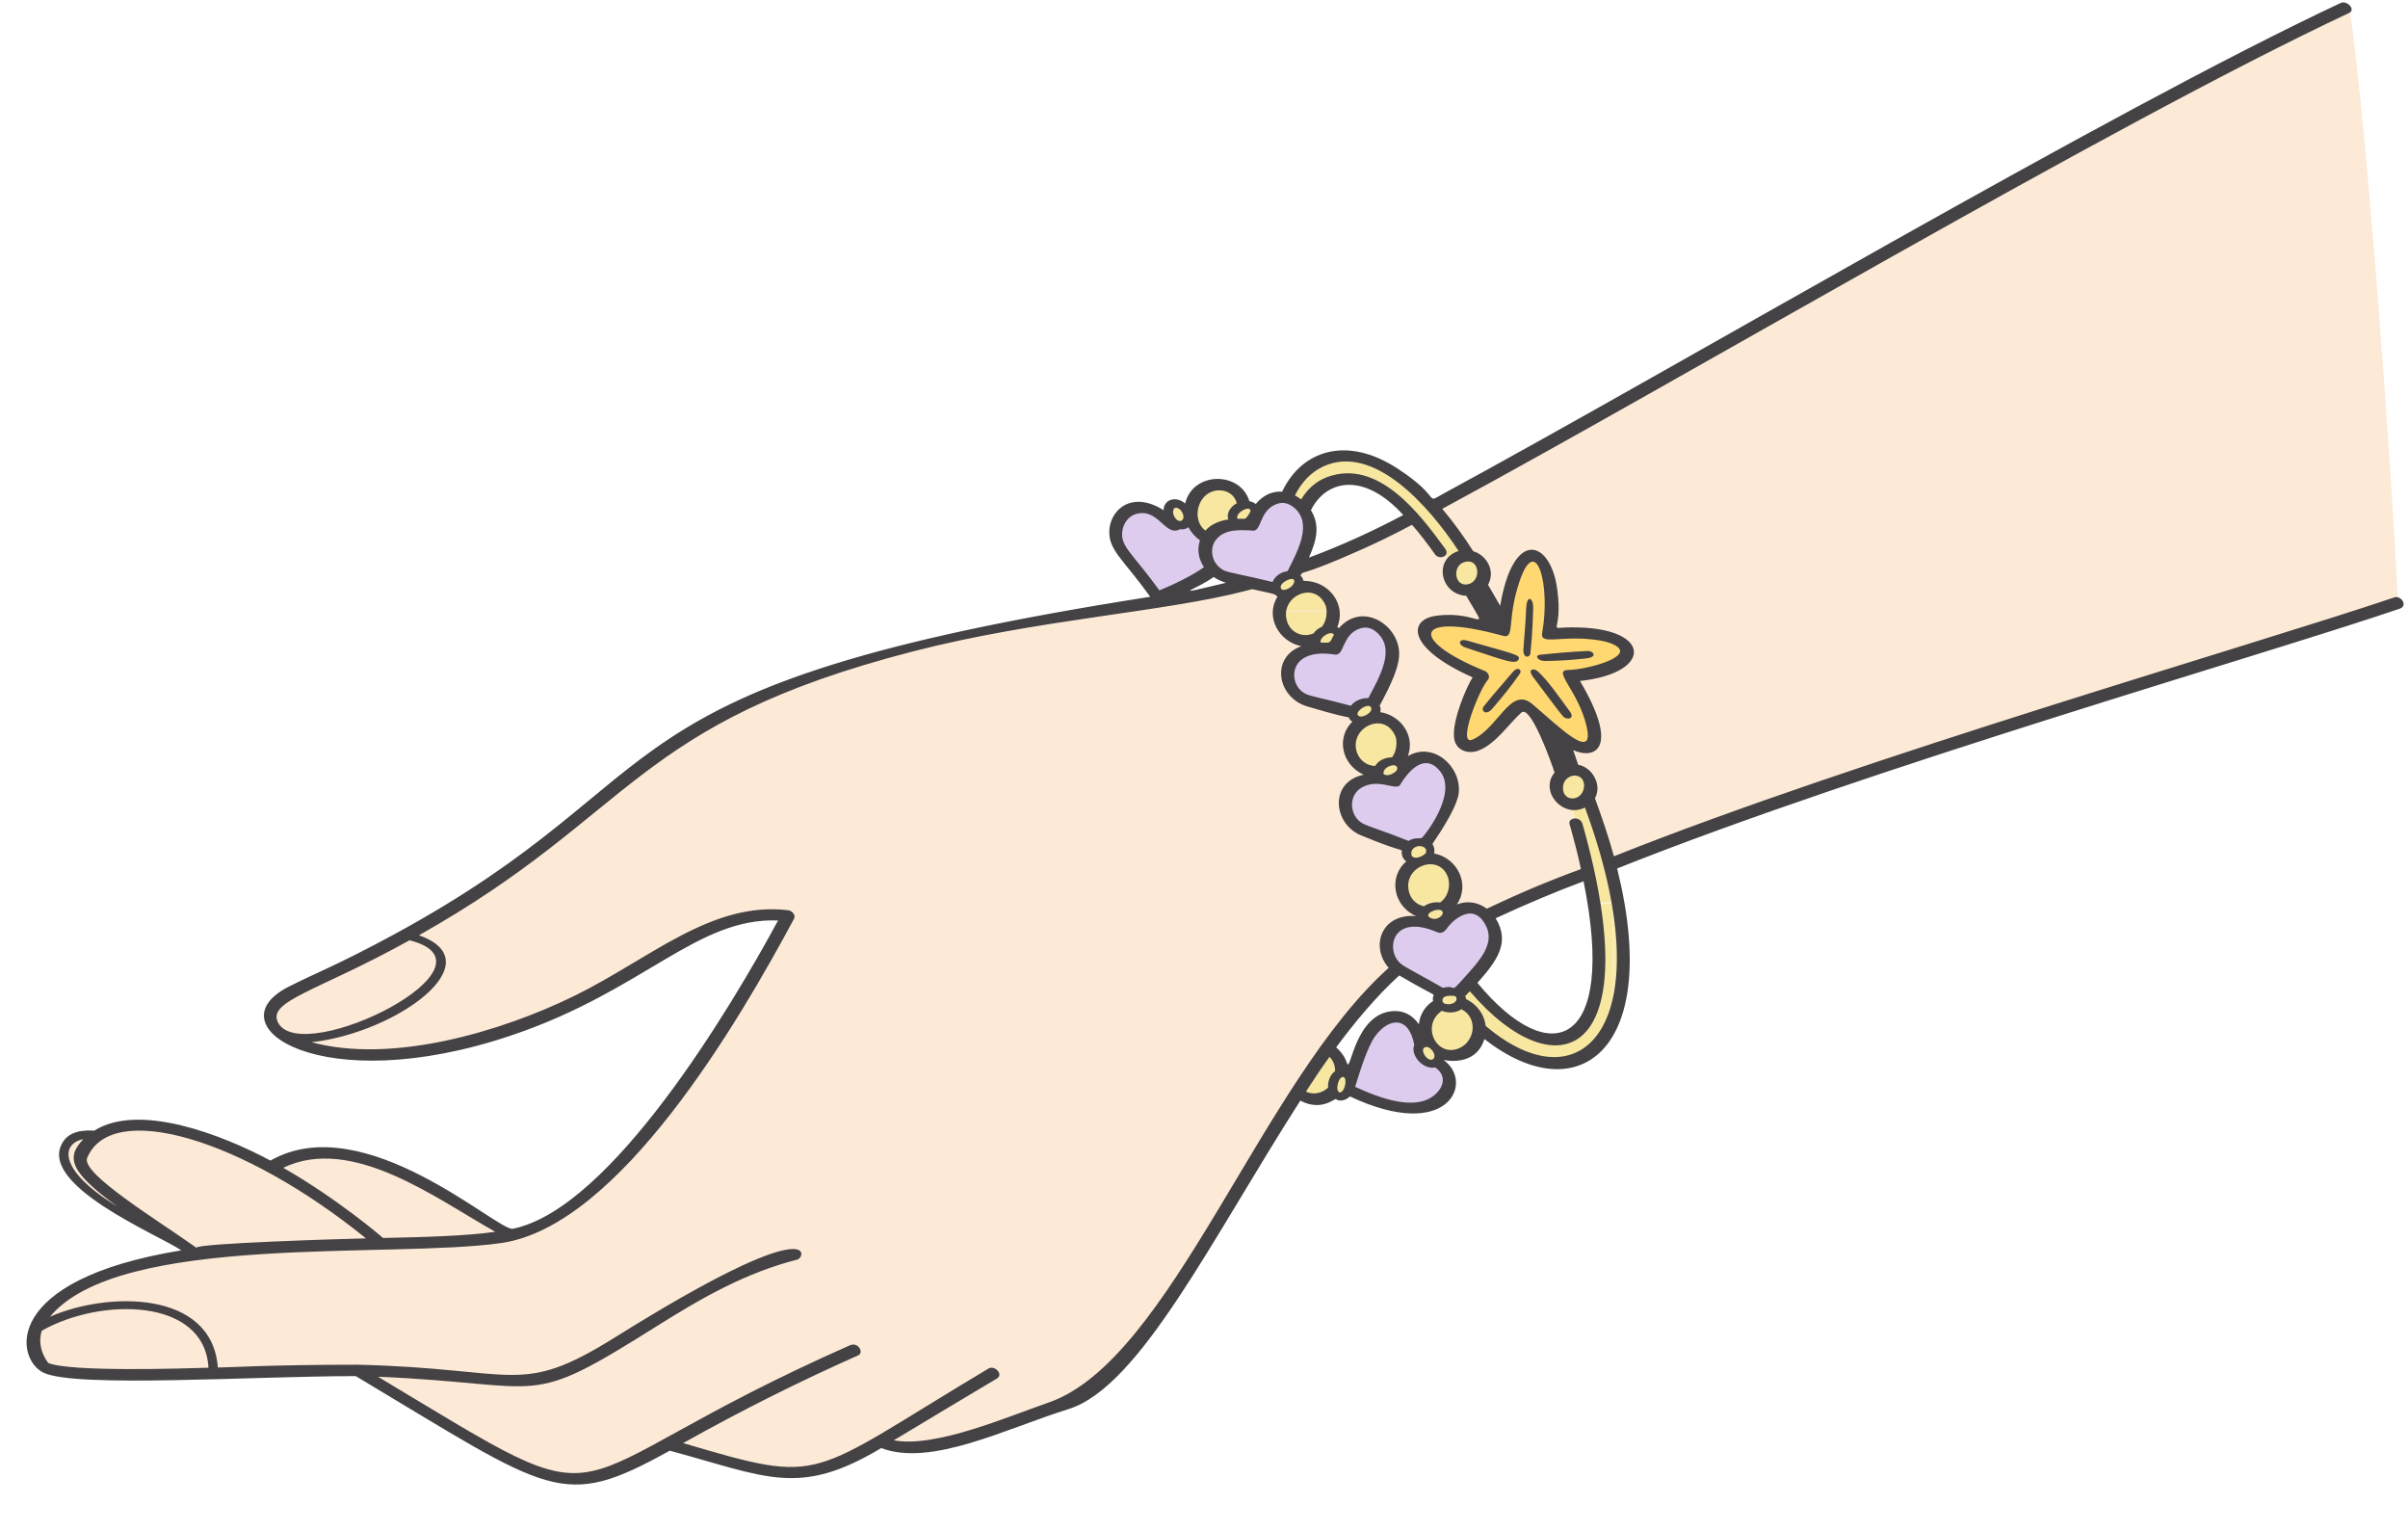
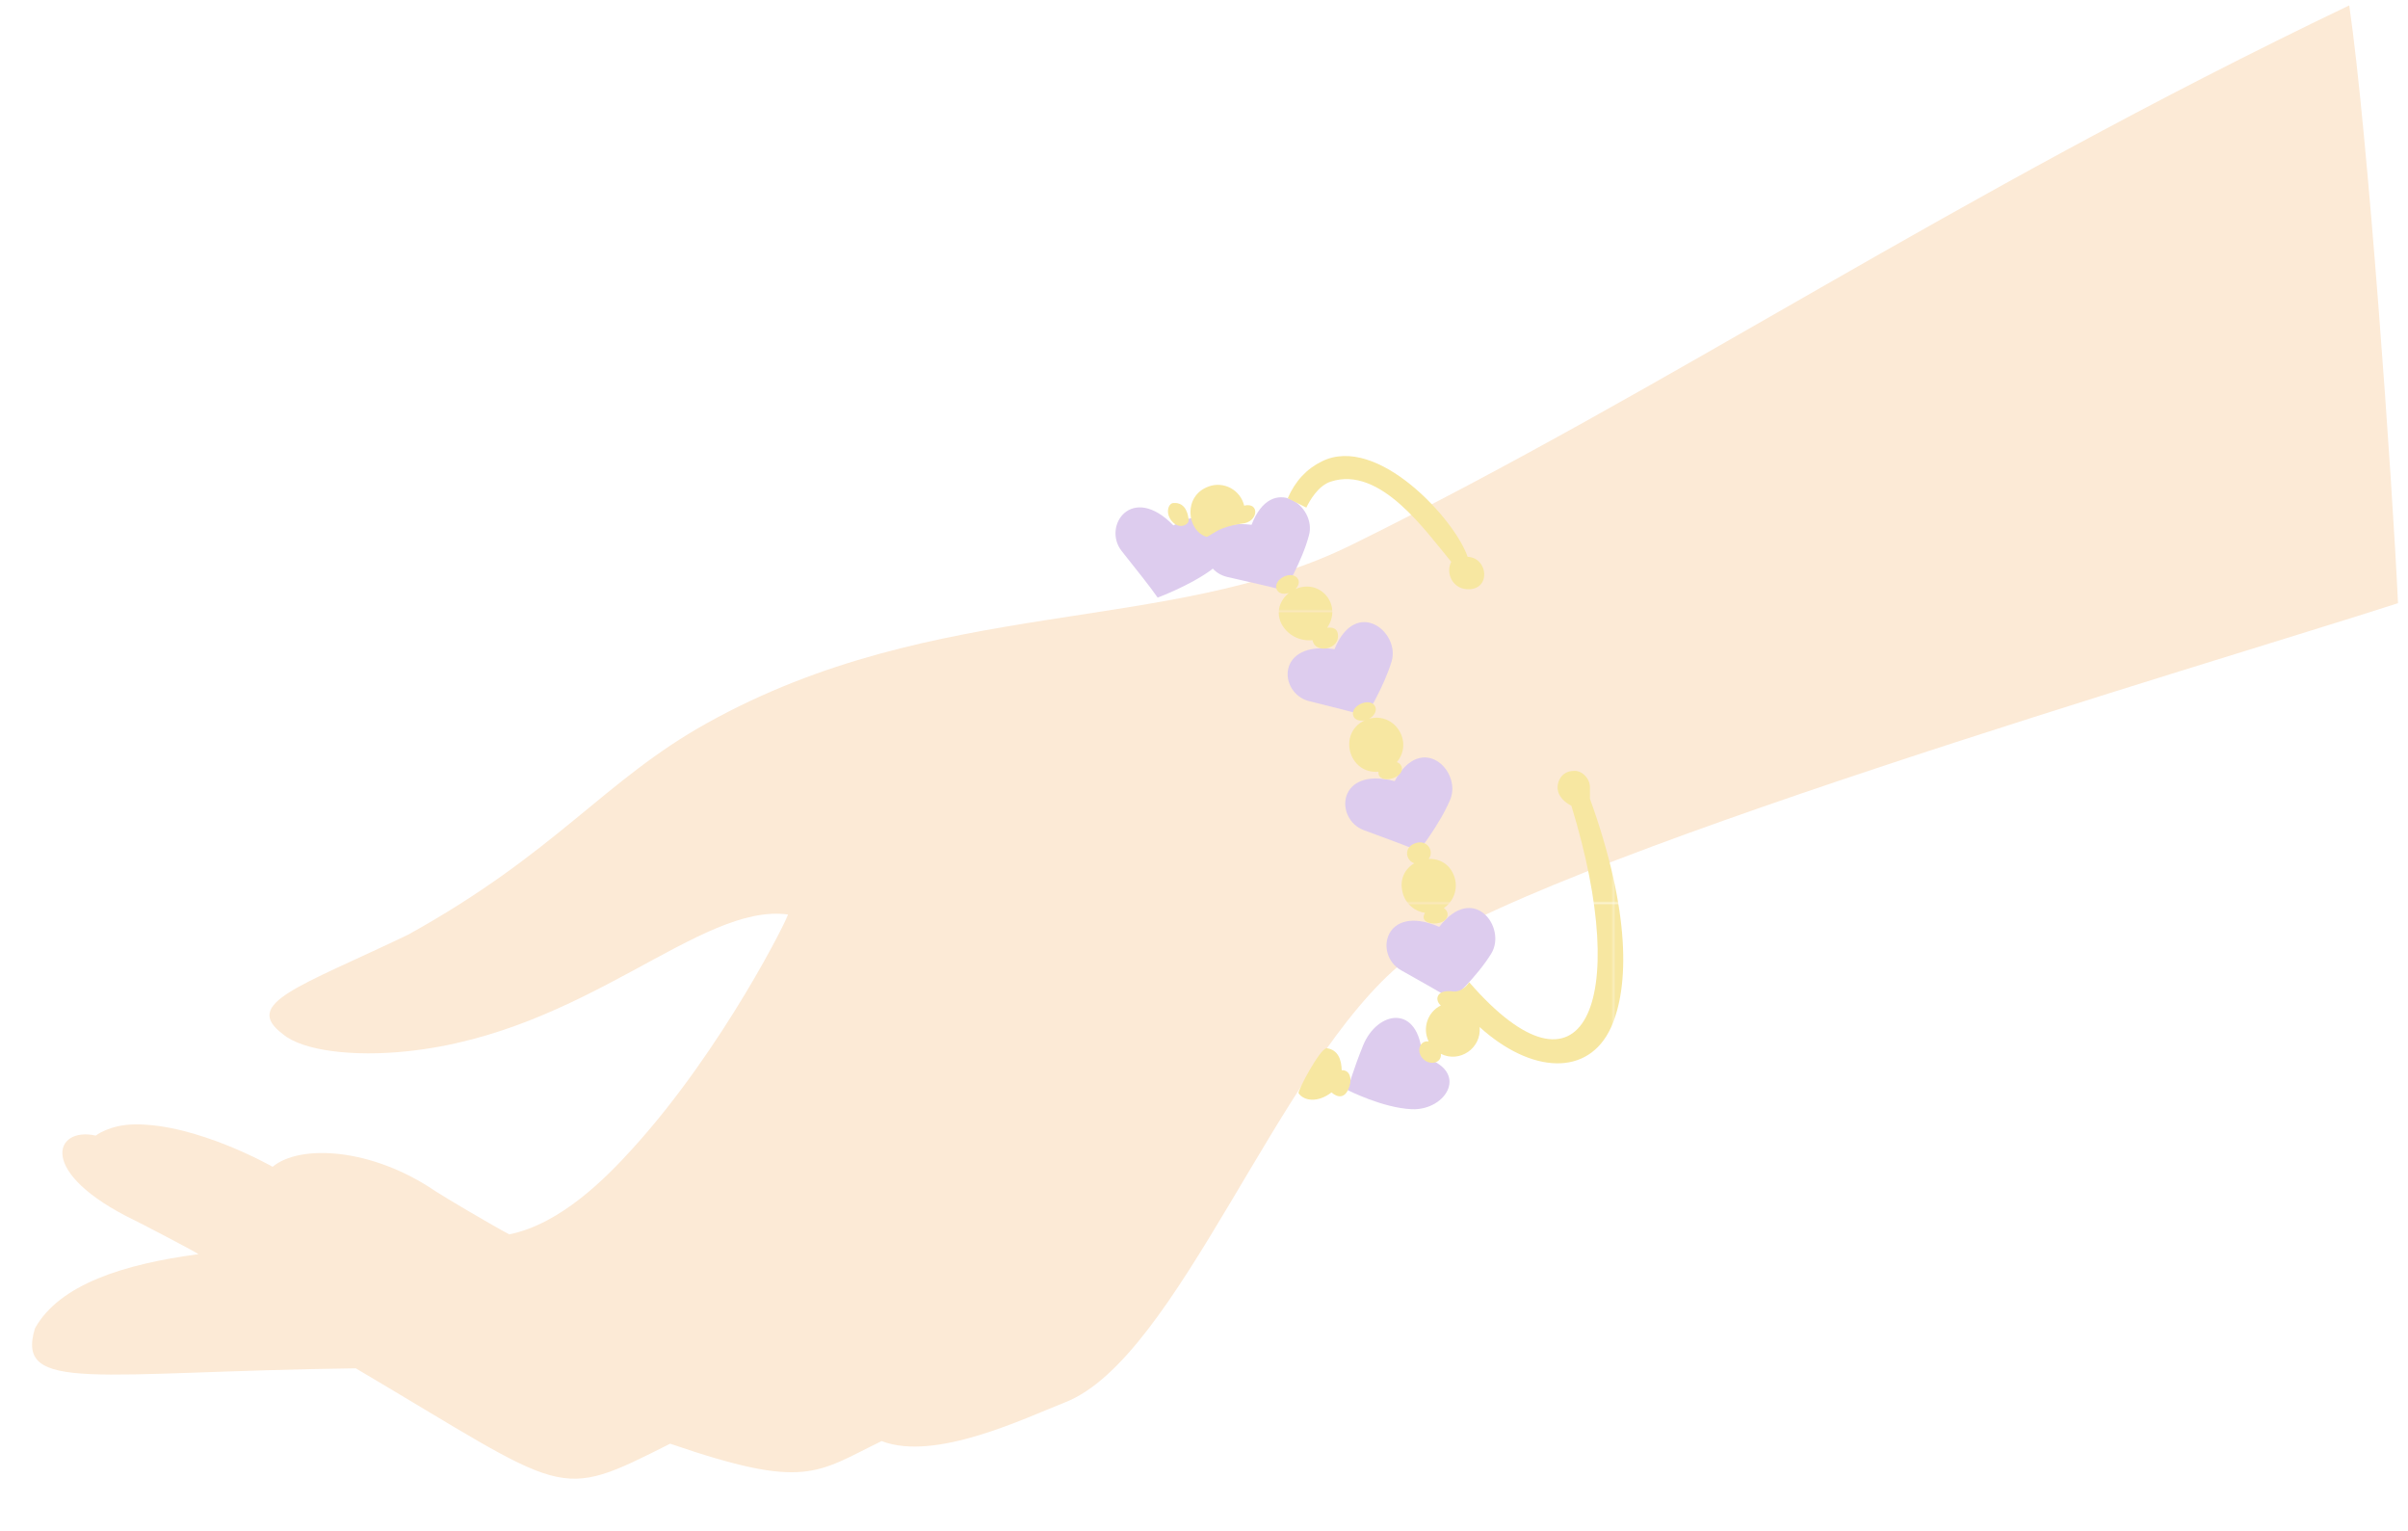
<svg xmlns="http://www.w3.org/2000/svg" xmlns:xlink="http://www.w3.org/1999/xlink" fill="#000000" height="765.6" preserveAspectRatio="xMidYMid meet" version="1" viewBox="-13.3 -1.2 1204.8 765.6" width="1204.8" zoomAndPan="magnify">
  <pattern height="145.5" id="a" overflow="visible" patternUnits="userSpaceOnUse" preserveAspectRatio="xMidYMid meet" viewBox="0 -145.5 173.7 145.5" width="173.7" x="272.5" xlink:actuate="onLoad" xlink:show="other" xlink:type="simple" y="-133">
    <g>
      <path d="M0 -145.5H173.7V0H0z" fill="none" />
      <g id="change1_1">
        <path d="M0 -145.5H173.7V0H0z" fill="#f7e7a1" />
      </g>
    </g>
  </pattern>
  <g id="change2_1">
    <path d="M1186.5,300.5c-94.1,30.4-436.2,130.1-497,178.9c-63.1,50.7-113.2,198.9-170.1,220.9 c-19.5,7.6-64.7,29.7-91.6,19.3c-32.7,15.9-38,24.6-105.8,1.3c-57.7,29.1-50.4,25.4-157.3-37.7C34.6,684.9-5.8,695.9,4.2,663.2 c12.2-21.9,44.2-32.1,81.8-37.1c-2.2-1.6-31.5-16.8-31.7-16.8c-49.7-24-40.4-47.2-19.7-42.5c0,0,6.8-5.4,19.3-5.6 c31.2-0.5,69.2,21.2,69.2,21.2c13.7-11.4,49.5-9.5,81.3,12.1c4,2.7,29.1,17.5,37.1,21.7c25.7-5.2,48.3-28.1,61.7-42.9 c45.4-49.9,78.6-117,77.7-117.1c-44.2-5.9-100.9,59-190.3,68.4c-27,2.9-52.5-0.2-62.3-8.5c-20.8-15.5,8-23.6,62.6-49.8 c74.3-41.1,97.9-77.1,149.5-105.8c115.1-64.1,230.3-43.7,322.6-89.2c160.3-79,298.4-173.7,499.1-269.8 C1171.4,65.2,1183.7,240.1,1186.5,300.5z" fill="#fcead6" />
  </g>
  <g id="change3_1">
    <path d="M684.5,389.5c13.5-24.9,33.7-5,27.8,9.2c-5.2,12.4-15.8,25.8-15.8,25.8c-5.8-2.6-16.8-6.5-27.5-10.5 C654.2,408.4,655.7,382,684.5,389.5z M683,329.5c4.3-14.7-17.9-32.3-28.6-6c-29.5-4.3-28.1,22.1-12.7,26c11.1,2.8,22.4,5.5,28.5,7.4 C670.2,356.8,679.2,342.3,683,329.5z M612.9,261.3c-7.2-0.9-12.6,0-16.3,1.9c-3.5-5.7-11.2-8.4-22.8-1.6 c-20.8-21.4-35.7,0.4-25.9,12.8c7.1,9,14.4,18,18,23.3c0,0,16-5.9,26.9-13.9c0.2-0.2,0.5-0.4,0.7-0.6c1.8,2,4.3,3.5,7.3,4.2 c11.2,2.6,22.5,5,28.6,6.8c0,0,8.8-14.7,12.2-27.6C645.7,252,623,234.9,612.9,261.3z M706.8,462.4c-27.4-11.9-32.9,13.9-19.1,21.7 c10,5.7,20.1,11.2,25.5,14.7c0,0,12.6-11.6,19.6-23C740.8,462.8,724,440,706.8,462.4z M698.3,527.4c-1.5-26.7-22.4-23.3-29.6-5.7 c-5,12.3-7.8,22.3-7.8,22.3s17.6,9,32.2,9.6C710.5,554.3,722.5,534.2,698.3,527.4z" fill="#ddccee" />
  </g>
  <path d="M608.1,260.7c-2.6,0.4-6,1-9.5,2.3c-3.9,1.4-7.5,4.5-8.3,4.3 c-9.9-3.2-11.8-20.6,1.2-25.2c7.5-2.7,15.8,1.7,17.7,9.6C617.2,249.8,616.3,260.1,608.1,260.7z M643.4,319 c1.2,7.1,14.3,4.8,12.6-3.5c-0.6-2.7-3.2-3-5.3-2.7c7.8-11.1-3.2-24.8-15.8-19.4c4.2-4.3-0.4-8.9-6-6.1c-6.3,3.2-4,10.2,2.6,8.1 C620.1,305.1,630,320.3,643.4,319z M687.9,382.1c-0.4-1-1.2-1.7-2.3-2.1c8.5-10.2-1.2-25.2-13.9-21.7c2.6-1.4,4-4,3.1-6 c-2.3-5.2-13.2-0.4-10.9,4.8c0.8,1.8,3.1,2.5,5.6,2c-13.6,6.4-8,27,6.9,25.7C675.8,391.6,690.1,388.2,687.9,382.1z M710.9,455.4 c-0.2-1-0.9-1.8-1.8-2.4c4.7-3.2,7.1-9.2,5.5-14.9c-2-7-7.6-9.9-13.1-9.7c3-3.8-0.7-10-6.8-7.8c-5.8,2.1-4.7,8.5-0.4,10 c-4.7,2.8-7.7,8.1-5.7,15.1c1.5,5.3,6,9,11.1,9.7C695.3,462.3,712.3,462.7,710.9,455.4z M658,534.1c-0.1-5.2-1.8-10.2-7.4-11 c-3.2-0.5-14.8,21.5-14.2,22.5c2.7,3.9,9.6,4.9,16.5-0.4c2.9,2.6,7,3.5,9-3.2C663.2,538.2,662,533.9,658,534.1z M652.5,239.7 c24.9-8.2,47.8,25.2,60.3,40.1c-2.9,5.6,0.6,13.3,7.8,13.7c12.2,0.8,10.9-15.7,0.4-16.2c-6.2-18.4-45.1-61.6-73-47.7 c-7.5,3.7-13.2,9.7-17,18.4l9.3,4.7C642,249.1,646.3,241.7,652.5,239.7z M782.2,398.3c0-1.7,0-3.6,0-5.8c-0.1-5-4.7-8.6-8.3-8.1 c-6.2,0.1-9.1,6.3-7.4,11c0.8,2.1,2.8,4.6,6.4,6.4c30.6,99.5,5.6,153.6-51.1,88.3c0,0-3.3,5.6-9,4.5c-7.8-0.7-8.2,4.7-5.2,7.1 c-6.5,3.2-9.4,11.2-6.1,18c-4.5-0.6-6.4,5-2.8,8.7c3.7,3.7,9.5,1.9,8.9-2.5c9.4,4.7,20.4-2.8,19.4-13.4 c25.9,23.4,54.4,24.9,65.7,0.3C801.9,492.6,802.6,454.8,782.2,398.3z M573.7,250.4c-2.6,0.2-4.3,5.7,0,9.8c3.5,3.3,7.9,1,7.7-1.3 C581.3,257.5,580.6,249.8,573.7,250.4z" fill="url(#a)" />
  <g id="change4_1">
-     <path d="M773,336.2c11.1,20.6,13.7,32.3,9.1,35.9c-8.1,6.5-27.5-18.2-33.5-21.5c-5.2,0-18.8,23.2-28.3,20.8 c-7.4-1.8,2.7-29.9,7-34.2c-17.5-8.9-30.2-17.2-27.9-24.5c2.3-7.3,33.3-1.1,38.1,0c1.6,0.4,4.6-36.6,16.2-36.6 c6.1,0,12.8,17.4,8.9,39.1c5.1,0.3,35.8-2.4,37.8,9.3C802.1,332.3,783.5,336.2,773,336.2z" fill="#ffd872" />
-   </g>
+     </g>
  <g id="change5_1">
-     <path d="M1184.7,297.6c-72,24.3-266.6,80.1-390.5,129.5c-2.7-9.8-6-19.5-9.5-29c3.7-6.8-1.3-15.5-8.4-16.8 c-2.2-6.3-2.4-7.3-2.5-7.3c11,4.9,23.4-0.8,3.4-34.6c37-3.9,36.5-27.3-4.7-26.8c-12.6,0.1-3.5,3.8-6.7-19.3 c-3.4-24.5-22-30.4-28.5,8.5c0,0.1-1.3-2.3-6.1-10.5c4-7.3-1-14.9-7.4-16.8c-4.7-7.3-9.8-14.5-15.5-21.2 c117.1-63.1,333.1-191.4,453.7-248c3.6-1.7-1.1-6.5-4.2-5c-116.4,54.5-331.2,181.6-448.9,245.4c-9.9,5.4,0.1,2.5-22.9-12.5 c-25.9-16.9-48.2-8.8-57.8,11.5c-5.4-0.3-9.8,2.1-13.2,6.2c-0.9-0.7-2-1.2-3.2-1.4c-4.5-15.1-28.3-15-32.1,1.1 c-5.2-4.2-10.9-1.5-10.8,3.4c-16.2-10.3-27.3,0.2-27.2,11.1c0.1,9.3,7.3,13.8,20.5,32.2c-285.6,44.6-229.1,87.8-378.2,168.8 c-29.8,16.1-39.1,19.2-53,26.3c-38.1,19.4,16.4,56.5,111.8,24.2c66.1-22.3,92.6-59,133.2-57.4c-23.7,43.8-83.6,144.2-132.7,154.2 c0,0,0,0,0,0c-7.4,1.5-74.4-60.9-121.3-34.1c-23.5-12.6-65.5-29.2-88.1-15c-0.3,0.2-10.8-1.5-15.4,5.2c-14.8,21.5,48,47.1,58.9,54.7 C-13.3,639-5.5,678.8,8.5,685.4c16.3,7.7,104.4,1.7,156.2,1.7c98.4,58.8,102.8,67.4,157.1,37.3c48.7,13.1,64.5,23.4,105.8-1.3 c25.1,9.5,62.5-9.8,93.7-19.5c35.8-11.1,72-85.7,116-154.3c11.2,6,18-2.2,18-0.6c1.2,0.9,4.5,0.9,6.8-1.5 c49.2,23.2,62.5-7,46.9-18.2c0-0.1,15.9,3.9,20.4-10.5c46.8,36.7,89.1,5.7,66.4-85.3c127.5-50.8,322.9-106.5,391.7-130 C1191.5,301.8,1188.1,296.5,1184.7,297.6z M779.3,391.7c-0.3,8.1-10.4,8.6-10.6,1.5C768.4,385.7,779.1,384.1,779.3,391.7z M753.8,279.6c-0.1,0-0.2,0-0.1,0C753.7,279.5,753.7,279.5,753.8,279.6z M738.6,316.8c6.3,1.8,1.8-7.9,8.4-27.3 c8.3-24.5,15.6,1.9,11.3,25.8c-1.1,6.3,8.4,1.4,25.7,3.4c3.7,0.4,9.7,1.5,12.4,4c5.6,5.4-16.6,11.1-25,11.2 c-8.4,0,4.9,10.2,9.1,28.1c4.4,18.7-14.4-0.3-27.2-11.1c-10.9-9.1-17.1,12.3-29.8,17.8c-8.2,3.6,3.6-25.7,7.6-29.8 c1.4-1.5,0.1-3.9-1.5-4.5C691.3,318.9,693.7,304.4,738.6,316.8z M720.5,279.7c6.7-0.9,7.2,9.8,0.8,11.3c0,0,0,0,0,0 C714,292.7,712.9,280.6,720.5,279.7z M625.7,250.8c3.3-1.2,6.2,0,8.7,2.1c8.8,7.7,2.1,20.7-3.5,31.6c-3.6,0.4-6.4,2.7-7.5,5.4 c-13.7-3.4-21.4-4.5-24.1-5.7c-6.4-3-8-11.1-3.9-15.8c4.7-5.6,13.7-4.3,17.3-4.3C618.4,265.7,616,254.2,625.7,250.8z M735,458.1 c15-7,31.6-13.9,44-18.5c16.8,82.8-16.3,95.3-53.1,50.8C735.2,479.9,742.7,470.4,735,458.1z M718.6,488.6c-6.9,7.7-2.5,2.5-10,4.3 c-9.6-5.6-18.4-10-20.7-11.8c-8.4-6.4-5.1-25.9,17.7-16.1c2,0.9,3.6,0.2,5.1-1.9c1.2-2.1,12.1-14,18.9-2.3 C735.4,470.4,727.2,479.1,718.6,488.6z M711.7,501.1c-1.7,0-3.3-0.3-3.3-2c0.1-2.4,3.2-2.3,5.6-2.2 C716.2,496.9,716.3,500.7,711.7,501.1z M708.6,455.5c0,1-2.6,4-6,2.5C697.5,455.8,708.6,451.5,708.6,455.5z M707.3,450.2 c-2.8-0.4-6,0.3-8.1,1.9c-3.4-0.7-6.3-3.1-7.4-6.7c-4-13.3,15.4-20.5,19.5-7.4C712.5,442.6,711,447.5,707.3,450.2z M699.5,422.8 c0.7,0.5,1,1.6,0.6,2.7c-1.6,1.6-3.7,2.3-4.7,2.3c-1.4,0.1-2.6-0.6-2.5-1.6C692.2,423,696.5,420.7,699.5,422.8z M698.1,417.9 c-1,0.6-3.6-0.5-6.6,1.5c-14.4-5.7-20.4-7.2-23.3-8.9c-6.5-3.9-6.9-14-0.2-17.8c8.2-4.6,16,1.1,18.9-0.9c0.3-0.2,10.4-19.3,20.2-7.4 C716.5,395.9,698.8,417.5,698.1,417.9z M682.5,386.2c-2.3,0.8-3.6-0.1-3.6-0.5c-0.4-3.2,5.7-5.4,6.7-3.3 C686.6,384.3,683.8,385.6,682.5,386.2z M683.2,377.6c-3.4,0-7,1.6-8.4,4.3c-3.9,0-7.6-2.5-9.1-6.5c-4.5-12.5,13.8-21.5,19.2-8.2 C685.2,367.4,686.5,373.1,683.2,377.6z M672.7,352.7c1.1,2.3-4.2,5.5-6.2,4.2C663.7,355.2,671.4,349.8,672.7,352.7z M671.3,348 c-3.2-0.2-6.9,1.3-8.7,3.8c-15.4-4.1-19.4-4.5-22.5-5.9c-6.4-2.9-8.3-12.6-2-17.3c5.9-4.4,15-2.5,16-2.5c5.6,1.5,3.5-9.9,13.2-13 c3.4-1.1,6.3,0.1,8.7,2.4C684.7,323.7,677.3,336.8,671.3,348z M652.5,319.4c-1.6,1.3-1,0.7-5,0.8c-0.8-2.7,5-6,6.4-4.2 C654.3,316.6,654,316.2,652.5,319.4z M648.1,312.3c-1.7,0.7-3.3,1.9-4.2,3.3c-5.2,2.3-11.2-0.2-13.1-5.6 c-4.5-12.6,13.8-21.5,19.2-8.2C650.2,302,651.6,307.8,648.1,312.3z M634.1,290.4c-0.9,2.4-5.3,4.5-6.4,2.9 C625.7,290.3,635.8,285.7,634.1,290.4z M600.1,290.3c-30.5,7.3-14.9,3.6-6.2-2.9C596,288.8,597.9,289.6,600.1,290.3z M612.4,254.5 c-0.2,0.3-1.8,3.8-3.2,3.8c-2.9-0.1-3.3,0.1-3.3,0C604.2,255.6,612.4,251,612.4,254.5z M594.4,244.3c4.7-1,9.8,1.1,11.1,6.2 c-2.9,1.5-5.4,4.9-4.2,8.1c-4.4,0.7-8.6,2.3-11.5,5.6C582.9,259.1,585.5,246.3,594.4,244.3z M574.2,253c1.7-0.9,3.7,1,4.4,3 c1.1,3.1-1.9,5-4.1,1.6C572.7,254.8,574.2,253.1,574.2,253z M548.3,264c0.7-3.8,3.3-7.3,7.1-8.2c11.2-2.8,14.2,11.7,21.7,7.7 c1.5,0.2,2.9,0,4.2-1c1.4,2.6,3.4,4.9,5.8,6.6c-1.5,4.2-0.9,9.1,2,13.4c-5.5,4-15.6,8.9-22.3,11.6 C553.2,275.3,546.9,272.1,548.3,264z M126,510.6c-6.3-11.1,19.4-15.8,65.6-41.5C240.8,481.6,138.6,532.4,126,510.6z M234.5,614.9 c-14.1,2.1-36.1,2.7-56.2,3.1c-0.6-0.7-23.5-20.1-49.9-35.1C163,566.2,205.9,599,234.5,614.9z M28.4,568.6 c-8.9,9.2-6.7,16.4,16.9,33.6C15.1,583.7,17.6,570.6,28.4,568.6z M30.3,578c12.1-29.3,78.1-9.6,139.5,40.2 c-13,0.3-84.8,2.5-84.8,4.7C65.3,608.9,27.2,585.8,30.3,578z M10.8,680.5C10.3,680.2,10.7,680.3,10.8,680.5L10.8,680.5z M10.8,680.5 c-3.5-4.8-5-10.4-3.2-16.1c29.4-16.7,81.5-16.6,83.4,18.5C78,683.3,21.5,685.1,10.8,680.5z M651.2,542.8c-3,2.8-7.3,3.8-11.1,2 c3.8-5.9,7.7-11.7,11.8-17.4c2,2.1,2.8,4.3,2.8,7.1C652.4,536.2,650.9,539.5,651.2,542.8z M511.4,700.3 c-20.1,6.9-56.8,22.9-77.5,18.9c5.7-3.5,50.2-30.1,51.6-30.9c3.5-2.1-1.2-6.8-4.2-5c-91.8,54.8-81.2,58.4-152.8,37.3 c31.1-17.4,58.9-31.1,87.6-43.9c3-1.3,0-6.9-4.2-5c-158.3,70-107.7,92.7-236.1,15.7c86.6,3.7,72.9,16.6,139.7-25.4 c22.6-14.2,44.5-26.7,70.2-33.2c4.1-1,11.2-25.1-91.1,38.8c-48.2,30.1-48.4,15.7-128.8,13.8c-44.5,0-64.5,1.4-70.1,1.4 c-2.9-38.9-55.4-38-84-25.4c34.9-42.2,170.9-28.9,226-36.9c58.9-8.6,118.4-110.2,146.3-162.2c1-1.8-1.1-4-2.8-4.2 c-38.4-4.7-69.1,24.1-106.9,42.7c-37.5,18.4-91.8,34.1-131.7,23.3c42.7-4.8,91.3-40.3,53.7-53.5c108.2-60.8,106.8-105.8,247.3-142 c62-16,125.4-19.6,166.5-30.3c3.5-0.9,3-0.8,3.1-0.8c14.5,3.1,10.3,2.3,12.7,3.7c-6.3,9.9,0.5,22.5,11.9,24.8 c-15.5,5.6-12.2,25.7,3.1,30.2c15.2,4.5,19.4,5.2,20.6,5.4c0,0,0.5,1.6,1.9,2.1c-8,7.6-5.9,21.3,5.6,26.6 c-17.2,3.5-15.5,24.4-1.4,30.3c25.7,10.7,19.4,5.1,20.6,10c0.2,1.1,1.2,2.4,2.1,3.1c-9.1,7.6-6.5,22.5,5,27.3 c-17.6-1.4-23.1,15.2-13.8,25.9C617.6,540,572.6,679.1,511.4,700.3z M656.9,545.2c-2.4-0.7-0.5-8.3,2-7.7 C661,538.1,659.5,545.5,656.9,545.2z M660.6,530.5c-0.7-2.4-2.6-5.5-5.4-7.8c9.1-12.3,20.1-25.6,31.6-36c23,13.5,15.9,7.1,16.9,12.8 c-4.1,2.7-6.6,6.8-7.1,11.6c-2.8-4-6.8-6.8-12.5-6.6C664.4,505.3,662.5,536.2,660.6,530.5z M703.9,528.4c-2.7,2.4-7.6-5.1-3.9-5.9 C702.3,521.9,705.7,526.4,703.9,528.4z M704.9,546.1c-9.6,8.8-27.6,2.1-40.2-3.7c2.7-8.7,6.3-20,9.8-25c6.9-9.7,17.2-10.7,19.8,4.1 c-2.1,5,4.4,12.5,10.5,11.2C710.1,536.4,709.6,541.8,704.9,546.1z M717,523c-11.6,5.2-19.6-11.4-8.9-18.6c3.4,1.4,7.4,0.9,9.8-0.8 C726.2,507.7,724.8,519.4,717,523z M730,511.9c-0.7-6.2-4.8-11-9.8-13.4c0-0.2-0.2-0.9-0.4-1.5c0.8-0.8,1.5-1.6,2.3-2.4 c43.1,50.4,89.9,34.7,56.4-83.6c-1.2-4.3-7.4-3.2-6.5,0c2.1,7.4,4.1,14.9,5.7,22.5c-16,5.8-31.7,12.5-47.1,19.8 c-4.3-3.2-9.7-4.2-15-2.1c7-10.4-0.1-23.5-11.4-25.5c0.3-1,0.3-2.2-0.2-3.5c-0.7-2.1-1.5,0.3,3.3-7.2c3-4.7,8.8-14.3,9.3-19.8 c1.1-13.4-13-25.6-25.5-18.2c3.8-10.4-3.7-20.4-13.8-22c0.3-1.1,0.2-2.2-0.3-3.3c5.7-10.6,10.3-20.1,9.7-27.3 c-1.2-13.9-18.9-24.4-30.1-11.4c-0.3-0.2-0.5-0.4-0.8-0.6c4.6-11.1-3.9-22.4-15.4-23c-3.1-0.1-0.5-0.2-3-2.7 c1.5-3-2.1,1.6,30.9-13.2c16.3-7.3,24.6-12.2,24.9-12.2c4.1,4.7,7.9,9.7,11.5,14.8c2.2,3,7.7,0.8,5.1-2.8 c-12.8-17.6-33.6-45.2-59-35.9c-5.7,2.1-10,6.1-13.1,11.2c-1-0.8-2-1.4-3.1-2c3.1-6.2,7.7-11.5,14.2-14.5 c25-11.5,52.5,19.2,67.7,42.3c-12.7,3.9-9.3,21.7,3.8,22.4c12.1,20.9,7,7-15.1,10c-13.9,1.9-14.9,16,18.3,30.8 c-3.1,4.8-10.2,21.4-9.3,30.1c0.6,6.2,6.6,8.5,12,6.6c8.8-3.2,15.5-13.6,21.7-19.1c4.6-4,14.7,24.2,16.6,30 c-7.7,9.4,4.1,23.1,15.2,17.5C819,509.2,779.4,553.9,730,511.9z M642.6,254c7.3-14.8,26-19.8,46.2,2.4c-15.3,8.1-31,15.3-47.2,21.3 C645.3,269.3,647.4,261.8,642.6,254z M748.9,323.9c0.2-4.2,1-11.3,1.4-20.7c0.3-7.5,3.7-5.3,3.5-0.1c-0.3,12.1-1,18.3-1.4,22.5 C752.1,328,748.7,328,748.9,323.9z M720.7,319.2c22.3,6.4,26.8,7.1,25.9,9.2c-1.3,3.1-5.7,1.2-26.3-5.6 C715.6,321.3,716.5,318,720.7,319.2z M747.1,335.8c-4.2,6-7.2,9.8-13.6,17.3c-3.4,4.1-6,1-4.5-0.9c5.1-6.4,9.1-10.8,14.8-17.5 C746.2,332,748.4,334,747.1,335.8z M755.7,334.3c4.9,3.9,12,14.4,16.4,20.3c2.9,3.9-1.6,4.5-3.4,2.5c-1.8-2-13.8-18.2-15.1-19.9 C750.9,333.4,754.1,333,755.7,334.3z M757.2,326.3c8.7-0.9,15.1-1.5,24-1.9c2.4-0.1,5.6,3.1-1.5,3.8c-7.7,0.8-12.9,1.1-19.9,1.2 C756.1,329.5,754.3,326.6,757.2,326.3z" fill="#444245" />
-   </g>
+     </g>
</svg>